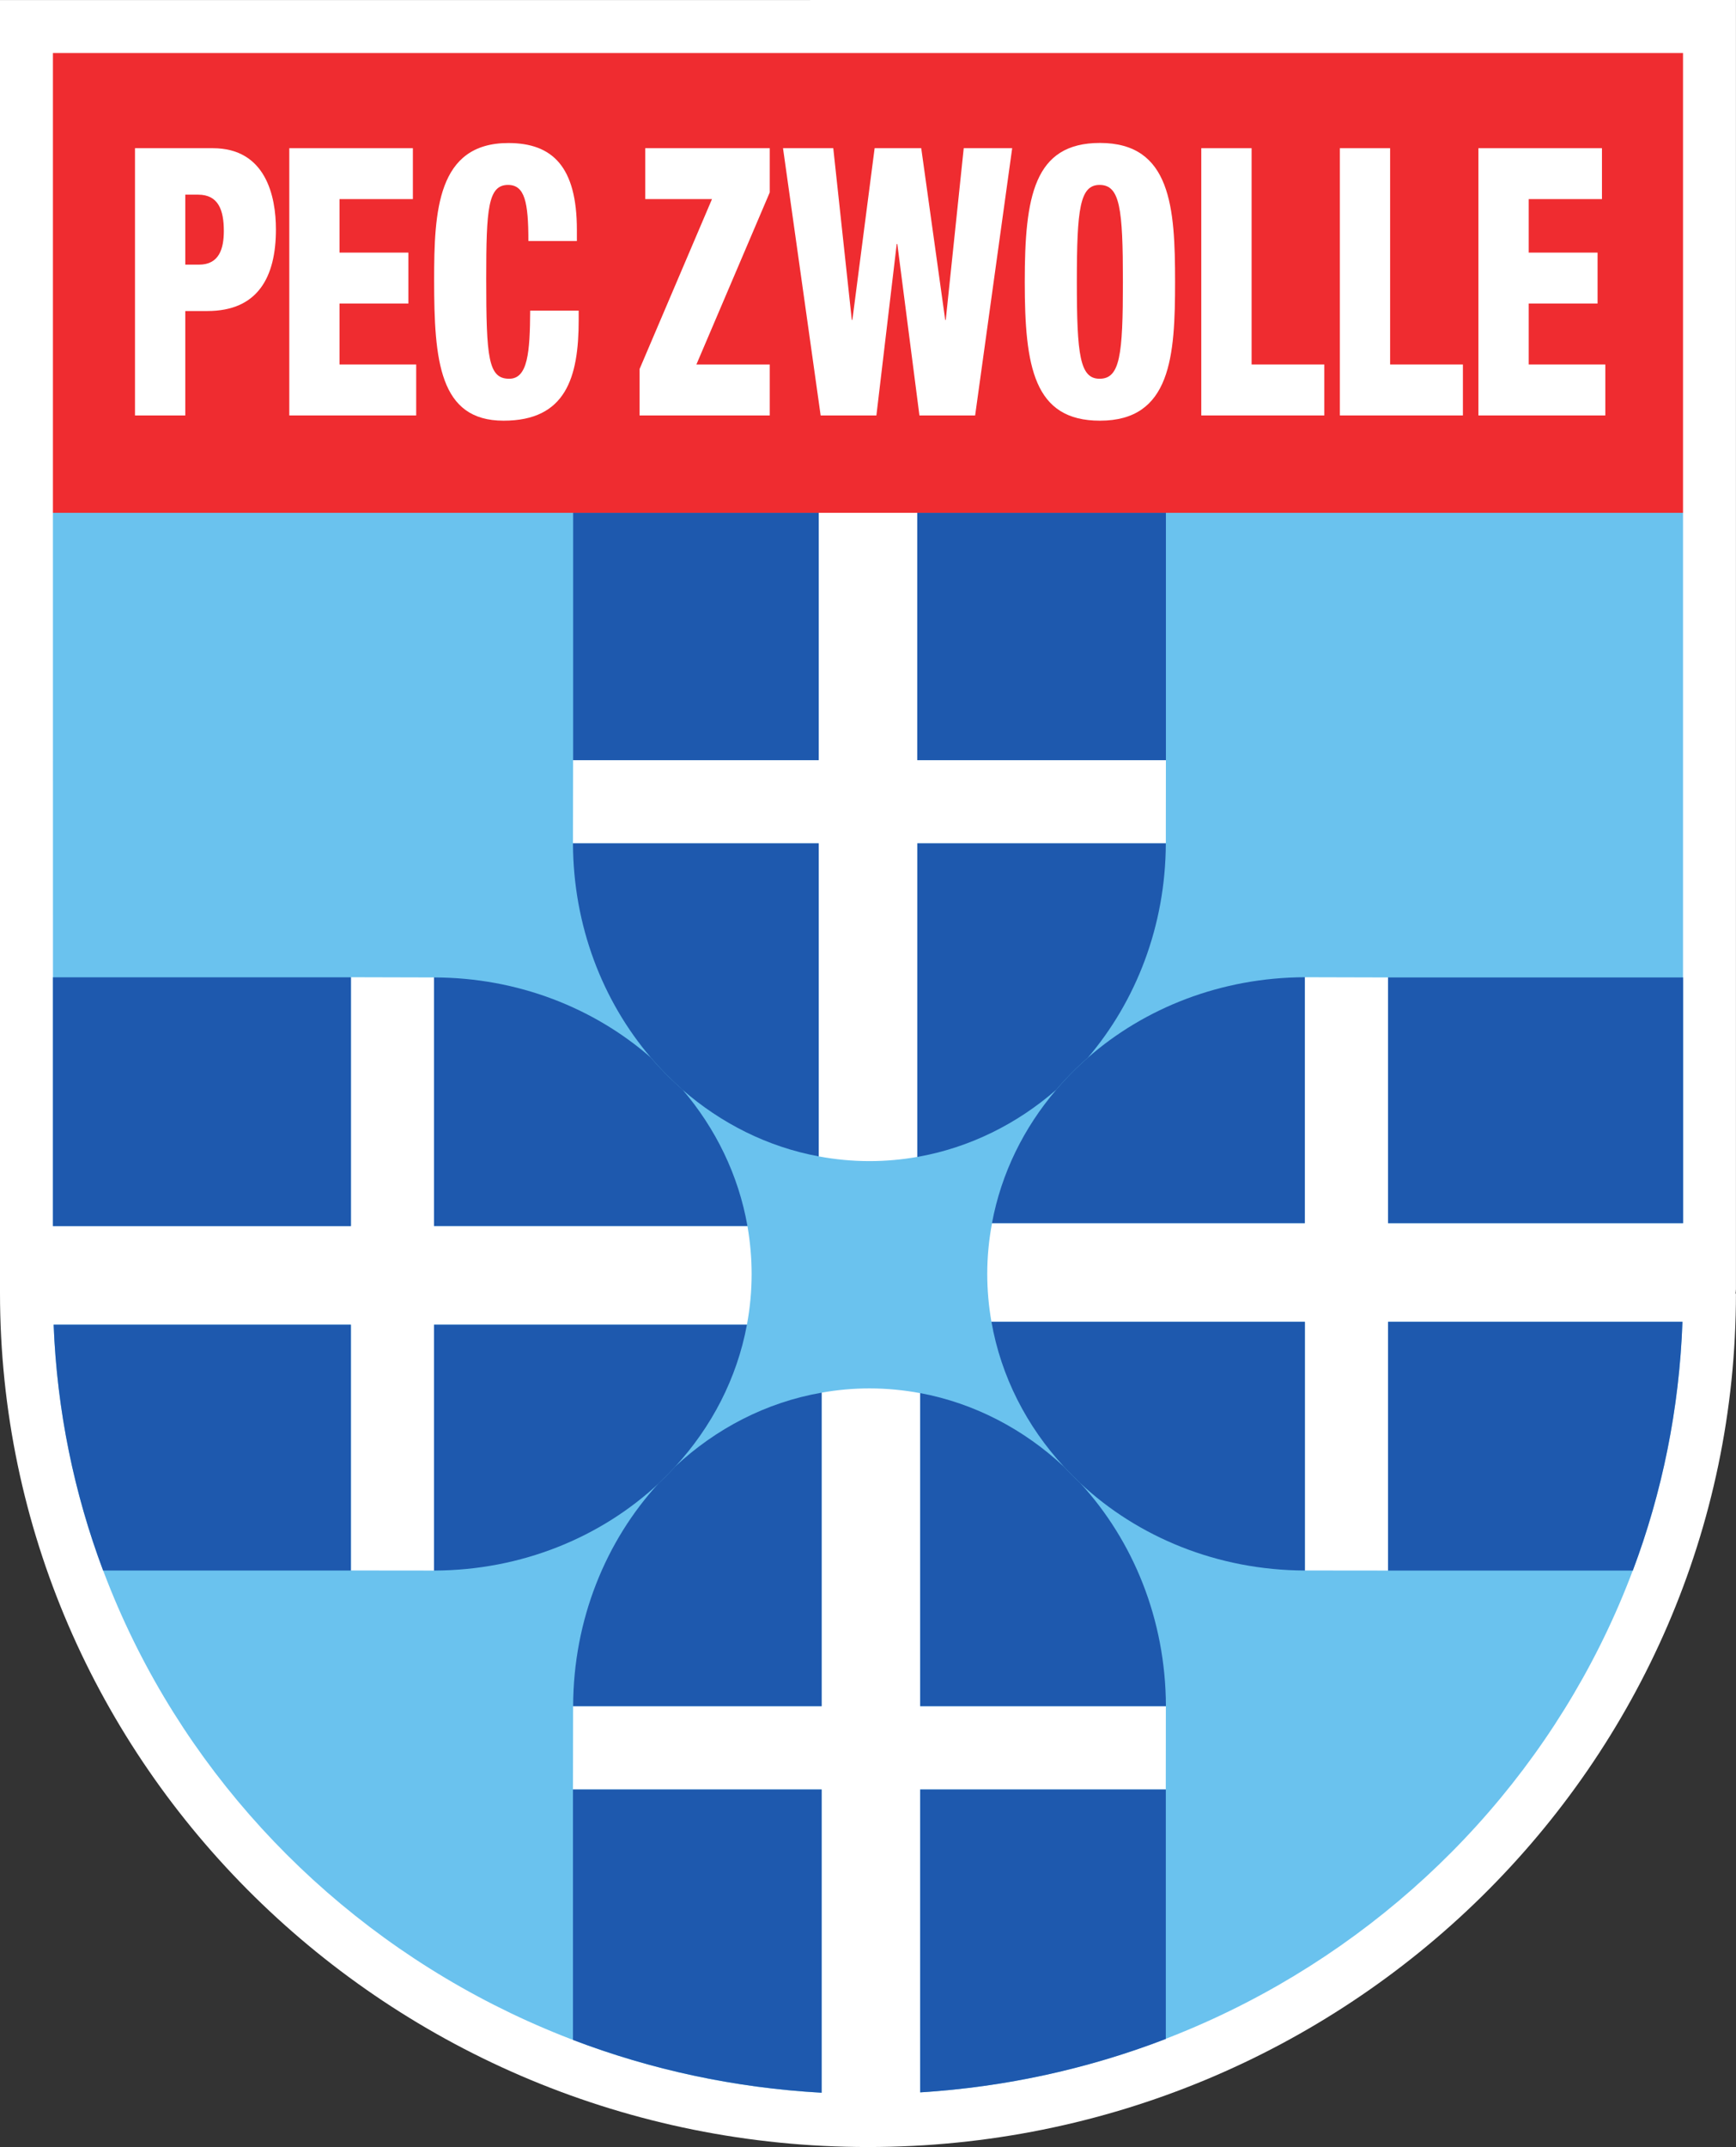
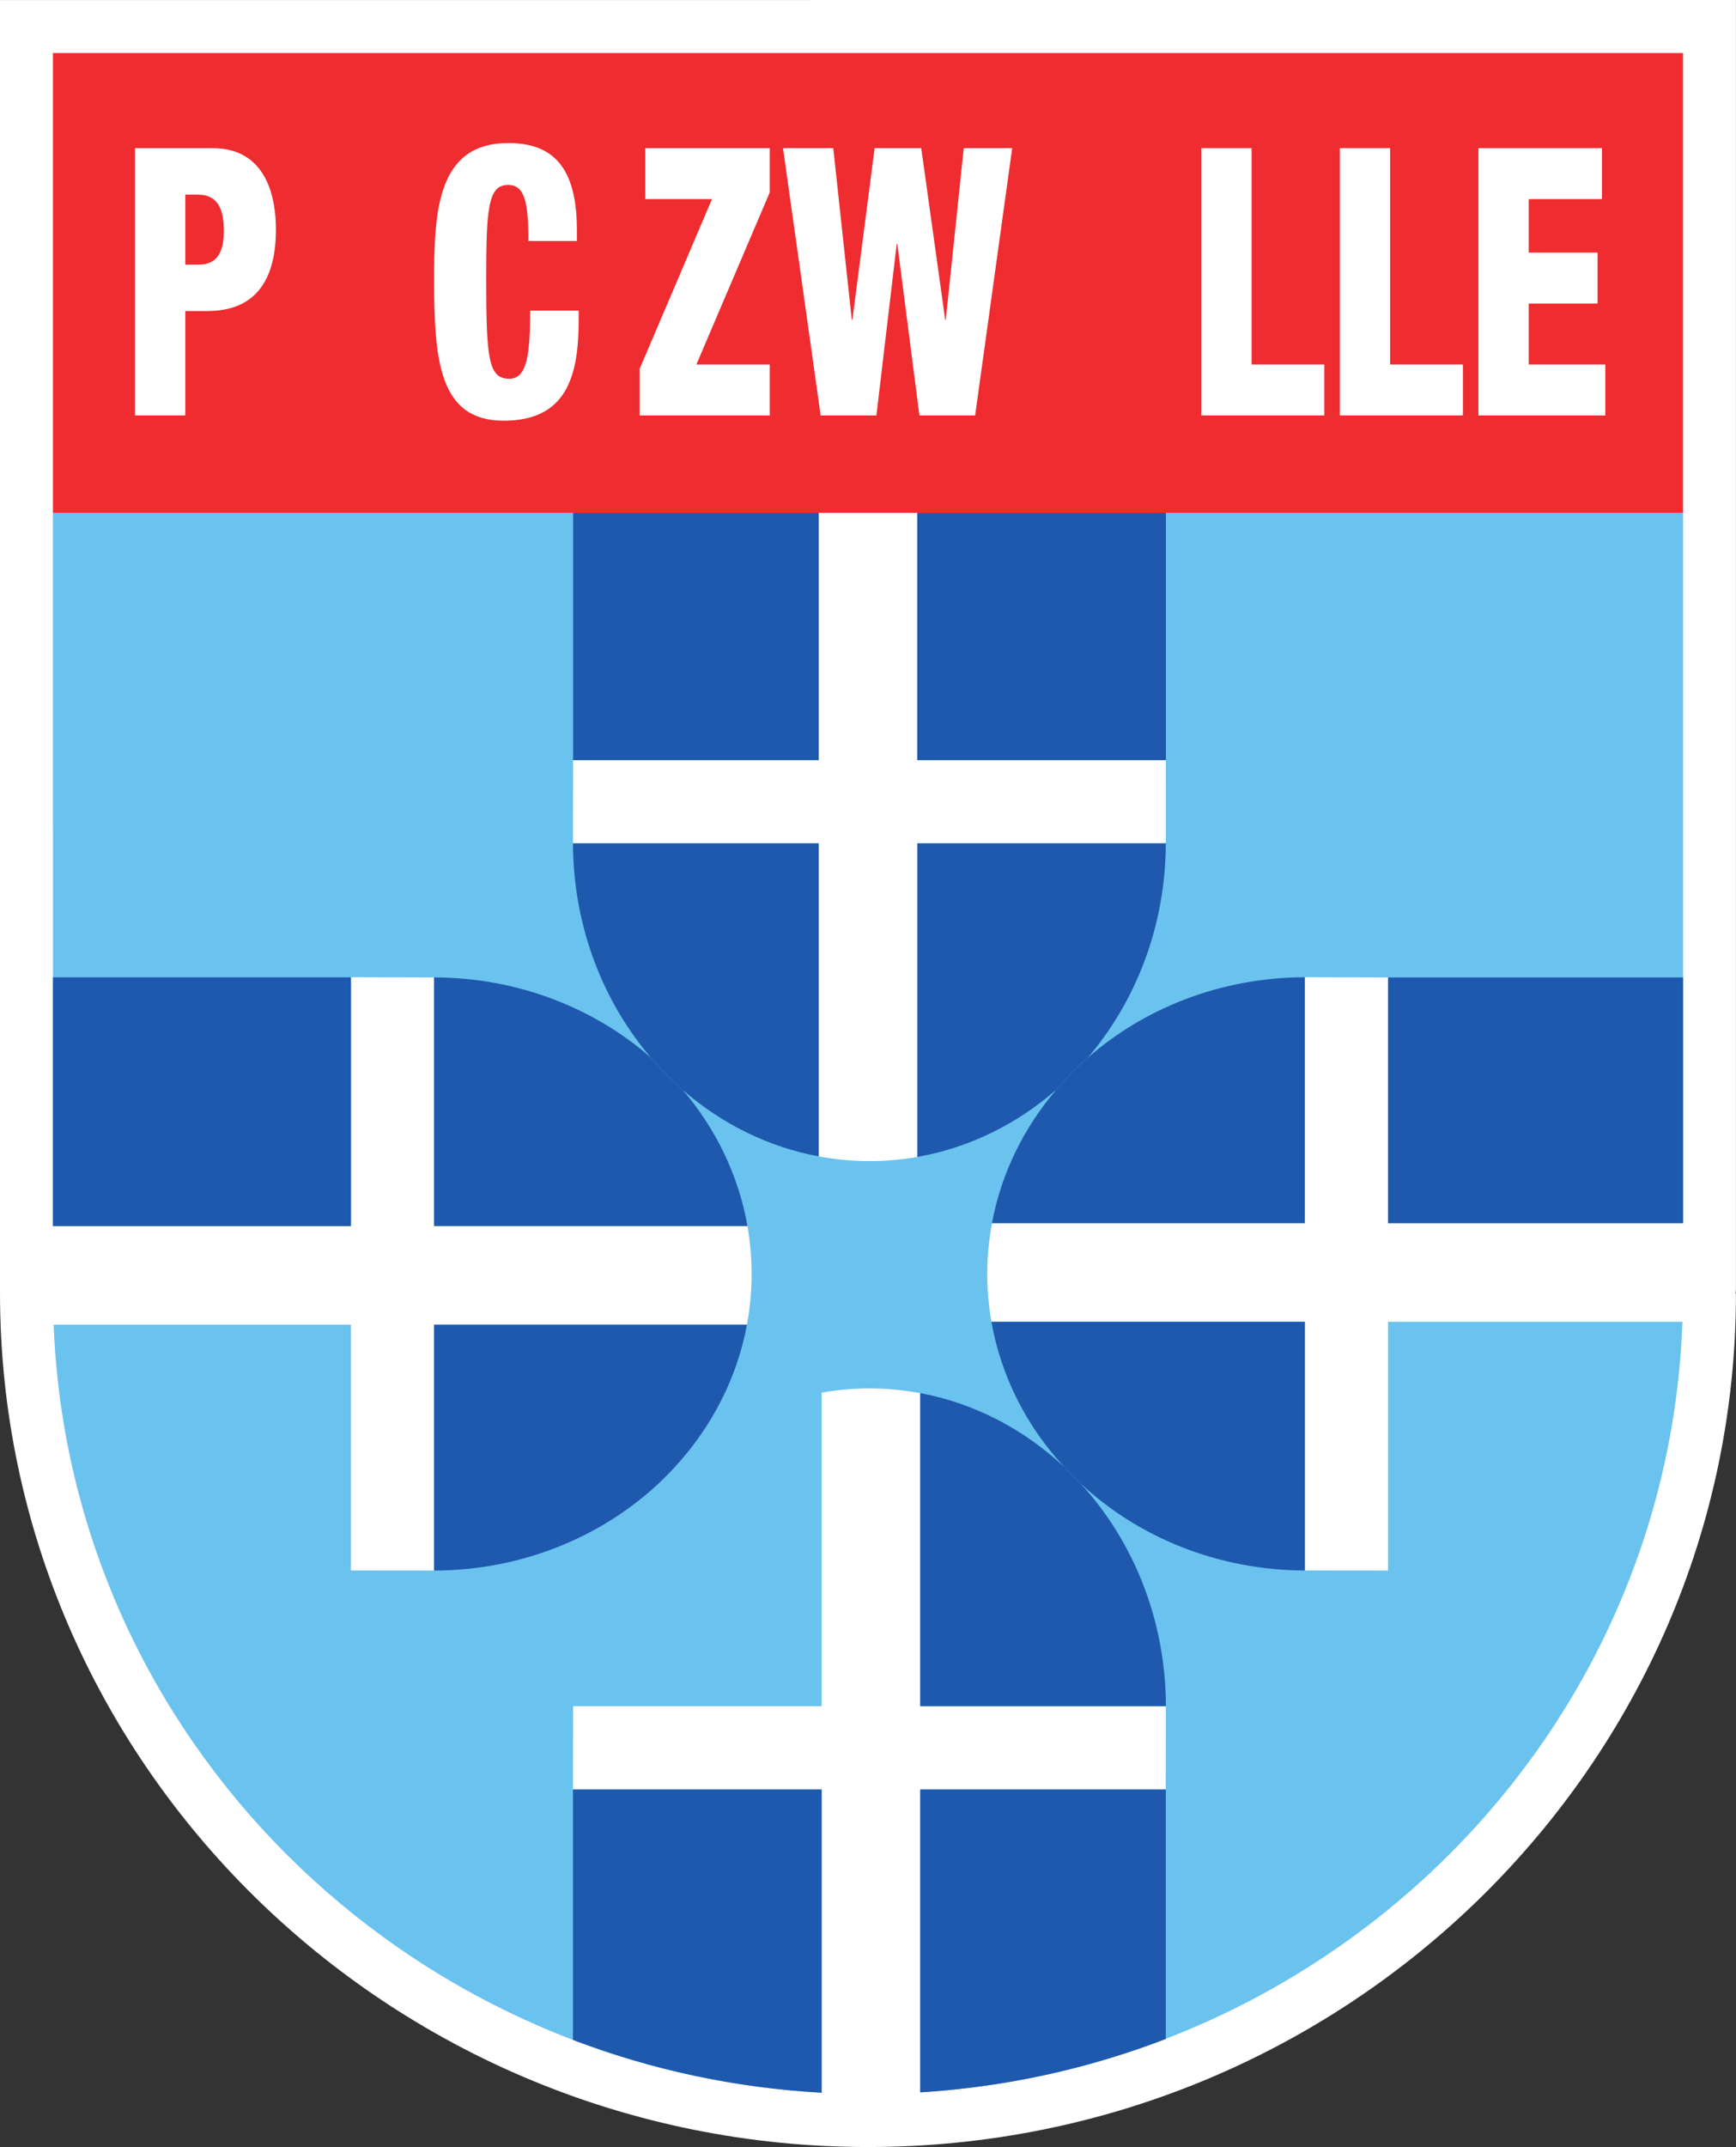
<svg xmlns="http://www.w3.org/2000/svg" width="161.81pt" height="200pt" viewBox="0 0 161.81 200" version="1.1">
  <rect x="0" y="0" width="161.81" height="200" fill="#333333" stroke="none" />
  <defs>
    <clipPath id="clip1">
      <path d="M 0 0 L 161.809 0 L 161.809 200 L 0 200 Z M 0 0 " />
    </clipPath>
  </defs>
  <g id="surface1">
    <g clip-path="url(#clip1)" clip-rule="nonzero">
      <path style=" stroke:none;fill-rule:nonzero;fill:rgb(100%,100%,100%);fill-opacity:1;" d="M 0 0 L 0 120.43 C 0 164.332 36.293 200 80.906 200 C 125.52 200 161.805 164.332 161.805 120.488 L 161.766 120.527 C 161.773 120.383 161.805 120.258 161.805 120.098 L 161.805 0 L 0 0.004 L 0 0 " />
    </g>
    <path style=" stroke:none;fill-rule:nonzero;fill:rgb(41.576%,76.172%,93.359%);fill-opacity:1;" d="M 85.504 70.812 L 108.672 70.812 C 108.672 70.812 108.664 78.527 108.664 78.559 L 85.504 78.559 L 85.504 107.77 C 84.047 108.023 82.551 108.16 81.035 108.16 C 79.422 108.16 77.848 108.004 76.305 107.719 L 76.305 78.559 L 53.406 78.559 C 53.406 78.527 53.418 70.812 53.418 70.812 L 76.305 70.812 L 76.305 47.762 L 4.934 47.762 L 4.938 114.207 L 32.707 114.207 L 32.707 91.031 C 32.707 91.031 40.43 91.051 40.457 91.051 L 40.457 114.207 L 69.668 114.207 C 69.918 115.66 70.059 117.148 70.059 118.672 C 70.059 120.285 69.906 121.859 69.621 123.395 L 40.457 123.395 L 40.457 146.301 C 40.43 146.301 32.707 146.293 32.707 146.293 L 32.707 123.395 L 5 123.395 C 6.5 161.824 37.617 192.789 76.582 194.941 L 76.582 166.695 L 53.406 166.695 C 53.406 166.695 53.418 158.965 53.418 158.938 L 76.582 158.938 L 76.582 129.73 C 78.031 129.469 79.527 129.332 81.047 129.332 C 82.656 129.332 84.23 129.488 85.766 129.773 L 85.766 158.938 L 108.668 158.938 C 108.668 158.965 108.66 166.695 108.66 166.695 L 85.766 166.695 L 85.766 194.906 C 124.562 192.496 155.453 161.496 156.816 123.125 L 129.375 123.125 L 129.375 146.301 C 129.375 146.301 121.652 146.293 121.625 146.293 L 121.625 123.125 L 92.41 123.125 C 92.156 121.668 92.02 120.188 92.02 118.66 C 92.02 117.059 92.176 115.477 92.465 113.941 L 121.625 113.941 L 121.625 91.031 C 121.652 91.031 129.375 91.051 129.375 91.051 L 129.375 113.941 L 156.871 113.941 L 156.871 47.758 L 85.5 47.758 L 85.5 70.812 L 85.504 70.812 " />
    <path style=" stroke:none;fill-rule:nonzero;fill:rgb(11.768%,34.911%,68.164%);fill-opacity:1;" d="M 99.176 136.633 C 95.449 133.152 90.852 130.719 85.77 129.77 L 85.77 158.934 L 108.672 158.934 C 108.652 150.84 105.613 143.52 100.703 138.168 C 100.176 137.68 99.66 137.164 99.176 136.633 " />
    <path style=" stroke:none;fill-rule:nonzero;fill:rgb(11.768%,34.911%,68.164%);fill-opacity:1;" d="M 85.77 166.695 L 85.77 194.91 C 93.801 194.41 101.504 192.688 108.664 189.934 L 108.664 166.695 L 85.77 166.695 " />
    <path style=" stroke:none;fill-rule:nonzero;fill:rgb(11.768%,34.911%,68.164%);fill-opacity:1;" d="M 53.406 166.695 L 53.406 190.023 C 60.656 192.789 68.453 194.488 76.586 194.941 L 76.586 166.695 L 53.406 166.695 " />
-     <path style=" stroke:none;fill-rule:nonzero;fill:rgb(11.768%,34.911%,68.164%);fill-opacity:1;" d="M 61.375 138.188 C 56.477 143.531 53.441 150.855 53.422 158.934 L 76.586 158.934 L 76.586 129.73 C 71.402 130.629 66.711 133.086 62.922 136.621 C 62.43 137.172 61.914 137.684 61.375 138.188 " />
    <path style=" stroke:none;fill-rule:nonzero;fill:rgb(11.768%,34.911%,68.164%);fill-opacity:1;" d="M 62.922 136.633 C 66.32 132.941 68.691 128.402 69.621 123.398 L 40.457 123.398 L 40.457 146.301 C 48.633 146.281 56.027 143.188 61.383 138.195 C 61.914 137.684 62.43 137.172 62.922 136.633 " />
-     <path style=" stroke:none;fill-rule:nonzero;fill:rgb(11.768%,34.911%,68.164%);fill-opacity:1;" d="M 32.707 123.398 L 5 123.398 C 5.312 131.418 6.914 139.117 9.609 146.297 L 32.707 146.297 L 32.707 123.398 " />
    <path style=" stroke:none;fill-rule:nonzero;fill:rgb(11.768%,34.911%,68.164%);fill-opacity:1;" d="M 32.711 91.039 L 4.934 91.039 L 4.934 114.215 L 32.711 114.215 L 32.711 91.039 " />
    <path style=" stroke:none;fill-rule:nonzero;fill:rgb(11.768%,34.911%,68.164%);fill-opacity:1;" d="M 60.656 98.508 C 55.367 93.895 48.27 91.062 40.457 91.051 L 40.457 114.207 L 69.668 114.207 C 68.836 109.457 66.699 105.109 63.613 101.496 C 62.562 100.582 61.574 99.586 60.656 98.508 " />
    <path style=" stroke:none;fill-rule:nonzero;fill:rgb(11.768%,34.911%,68.164%);fill-opacity:1;" d="M 63.613 101.512 C 67.211 104.645 71.555 106.84 76.312 107.719 L 76.312 78.559 L 53.406 78.559 C 53.43 86.246 56.172 93.25 60.656 98.508 C 61.574 99.586 62.559 100.582 63.613 101.512 " />
    <path style=" stroke:none;fill-rule:nonzero;fill:rgb(11.768%,34.911%,68.164%);fill-opacity:1;" d="M 76.312 47.77 L 53.422 47.77 L 53.422 70.812 L 76.312 70.812 L 76.312 47.77 " />
    <path style=" stroke:none;fill-rule:nonzero;fill:rgb(11.768%,34.911%,68.164%);fill-opacity:1;" d="M 108.672 47.77 L 85.496 47.77 L 85.496 70.812 L 108.672 70.812 L 108.672 47.77 " />
    <path style=" stroke:none;fill-rule:nonzero;fill:rgb(11.768%,34.911%,68.164%);fill-opacity:1;" d="M 85.504 107.77 C 90.359 106.914 94.789 104.707 98.453 101.512 C 99.355 100.445 100.34 99.449 101.395 98.527 C 105.887 93.258 108.641 86.254 108.664 78.559 L 85.504 78.559 L 85.504 107.77 " />
    <path style=" stroke:none;fill-rule:nonzero;fill:rgb(11.768%,34.911%,68.164%);fill-opacity:1;" d="M 98.453 101.512 C 95.434 105.043 93.324 109.289 92.461 113.941 L 121.621 113.941 L 121.621 91.031 C 113.797 91.059 106.684 93.895 101.395 98.527 C 100.34 99.449 99.355 100.445 98.453 101.512 " />
    <path style=" stroke:none;fill-rule:nonzero;fill:rgb(11.768%,34.911%,68.164%);fill-opacity:1;" d="M 129.379 113.941 L 156.879 113.941 L 156.879 91.051 L 129.379 91.051 L 129.379 113.941 " />
-     <path style=" stroke:none;fill-rule:nonzero;fill:rgb(11.768%,34.911%,68.164%);fill-opacity:1;" d="M 129.379 146.301 L 152.195 146.301 C 154.926 139.039 156.527 131.254 156.82 123.125 L 129.379 123.125 L 129.379 146.301 " />
    <path style=" stroke:none;fill-rule:nonzero;fill:rgb(11.768%,34.911%,68.164%);fill-opacity:1;" d="M 92.41 123.125 C 93.309 128.242 95.707 132.879 99.176 136.633 C 99.66 137.164 100.176 137.68 100.703 138.176 C 106.055 143.172 113.457 146.27 121.629 146.297 L 121.629 123.125 L 92.41 123.125 " />
    <path style=" stroke:none;fill-rule:nonzero;fill:rgb(93.75%,17.259%,18.822%);fill-opacity:1;" d="M 4.934 47.77 L 156.871 47.77 L 156.871 4.941 L 4.934 4.941 L 4.934 47.77 " />
    <path style=" stroke:none;fill-rule:nonzero;fill:rgb(100%,100%,100%);fill-opacity:1;" d="M 12.582 13.805 L 19.836 13.805 C 24.773 13.805 25.719 18.273 25.719 21.371 C 25.719 25.832 24.016 28.973 19.332 28.973 L 17.27 28.973 L 17.27 38.699 L 12.582 38.699 Z M 17.27 24.652 L 18.551 24.652 C 20.418 24.652 20.863 23.184 20.863 21.512 C 20.863 19.594 20.367 18.133 18.469 18.133 L 17.27 18.133 L 17.27 24.652 " />
-     <path style=" stroke:none;fill-rule:nonzero;fill:rgb(100%,100%,100%);fill-opacity:1;" d="M 26.965 13.805 L 38.484 13.805 L 38.484 18.547 L 31.648 18.547 L 31.648 23.531 L 38.066 23.531 L 38.066 28.273 L 31.648 28.273 L 31.648 33.953 L 38.793 33.953 L 38.793 38.699 L 26.965 38.699 L 26.965 13.805 " />
    <path style=" stroke:none;fill-rule:nonzero;fill:rgb(100%,100%,100%);fill-opacity:1;" d="M 49.25 22.449 C 49.25 18.828 48.914 17.227 47.352 17.227 C 45.484 17.227 45.32 19.453 45.32 25.973 C 45.32 33.363 45.516 35.281 47.465 35.281 C 49.199 35.281 49.395 32.809 49.418 28.938 L 53.938 28.938 L 53.938 29.812 C 53.938 35.176 52.738 39.188 46.934 39.188 C 40.938 39.188 40.465 33.574 40.465 26.078 C 40.465 19.703 40.742 13.324 47.383 13.324 C 51.512 13.324 53.77 15.551 53.77 21.406 L 53.77 22.449 L 49.25 22.449 " />
    <path style=" stroke:none;fill-rule:nonzero;fill:rgb(100%,100%,100%);fill-opacity:1;" d="M 59.613 34.379 L 66.363 18.547 L 60.145 18.547 L 60.145 13.805 L 71.746 13.805 L 71.746 17.926 L 64.91 33.953 L 71.746 33.953 L 71.746 38.699 L 59.613 38.699 L 59.613 34.379 " />
    <path style=" stroke:none;fill-rule:nonzero;fill:rgb(100%,100%,100%);fill-opacity:1;" d="M 72.984 13.805 L 77.668 13.805 L 79.395 29.801 L 79.449 29.801 L 81.523 13.805 L 85.867 13.805 L 88.102 29.801 L 88.152 29.801 L 89.828 13.805 L 94.344 13.805 L 90.891 38.699 L 85.699 38.699 L 83.637 22.727 L 83.582 22.727 L 81.688 38.699 L 76.492 38.699 L 72.984 13.805 " />
-     <path style=" stroke:none;fill-rule:nonzero;fill:rgb(100%,100%,100%);fill-opacity:1;" d="M 102.523 39.188 C 96.352 39.188 95.516 34.16 95.516 26.254 C 95.516 18.34 96.352 13.316 102.523 13.316 C 109.164 13.316 109.527 19.355 109.527 26.254 C 109.527 33.156 109.164 39.188 102.523 39.188 M 102.492 35.281 C 104.395 35.281 104.664 33.082 104.664 26.254 C 104.664 19.422 104.395 17.227 102.492 17.227 C 100.656 17.227 100.371 19.422 100.371 26.254 C 100.371 33.082 100.656 35.281 102.492 35.281 " />
    <path style=" stroke:none;fill-rule:nonzero;fill:rgb(100%,100%,100%);fill-opacity:1;" d="M 111.969 13.805 L 116.66 13.805 L 116.66 33.953 L 123.438 33.953 L 123.438 38.699 L 111.969 38.699 L 111.969 13.805 " />
    <path style=" stroke:none;fill-rule:nonzero;fill:rgb(100%,100%,100%);fill-opacity:1;" d="M 124.887 13.805 L 129.57 13.805 L 129.57 33.953 L 136.355 33.953 L 136.355 38.699 L 124.887 38.699 L 124.887 13.805 " />
    <path style=" stroke:none;fill-rule:nonzero;fill:rgb(100%,100%,100%);fill-opacity:1;" d="M 137.801 13.805 L 149.316 13.805 L 149.316 18.547 L 142.488 18.547 L 142.488 23.531 L 148.906 23.531 L 148.906 28.273 L 142.488 28.273 L 142.488 33.953 L 149.629 33.953 L 149.629 38.699 L 137.801 38.699 L 137.801 13.805 " />
  </g>
</svg>